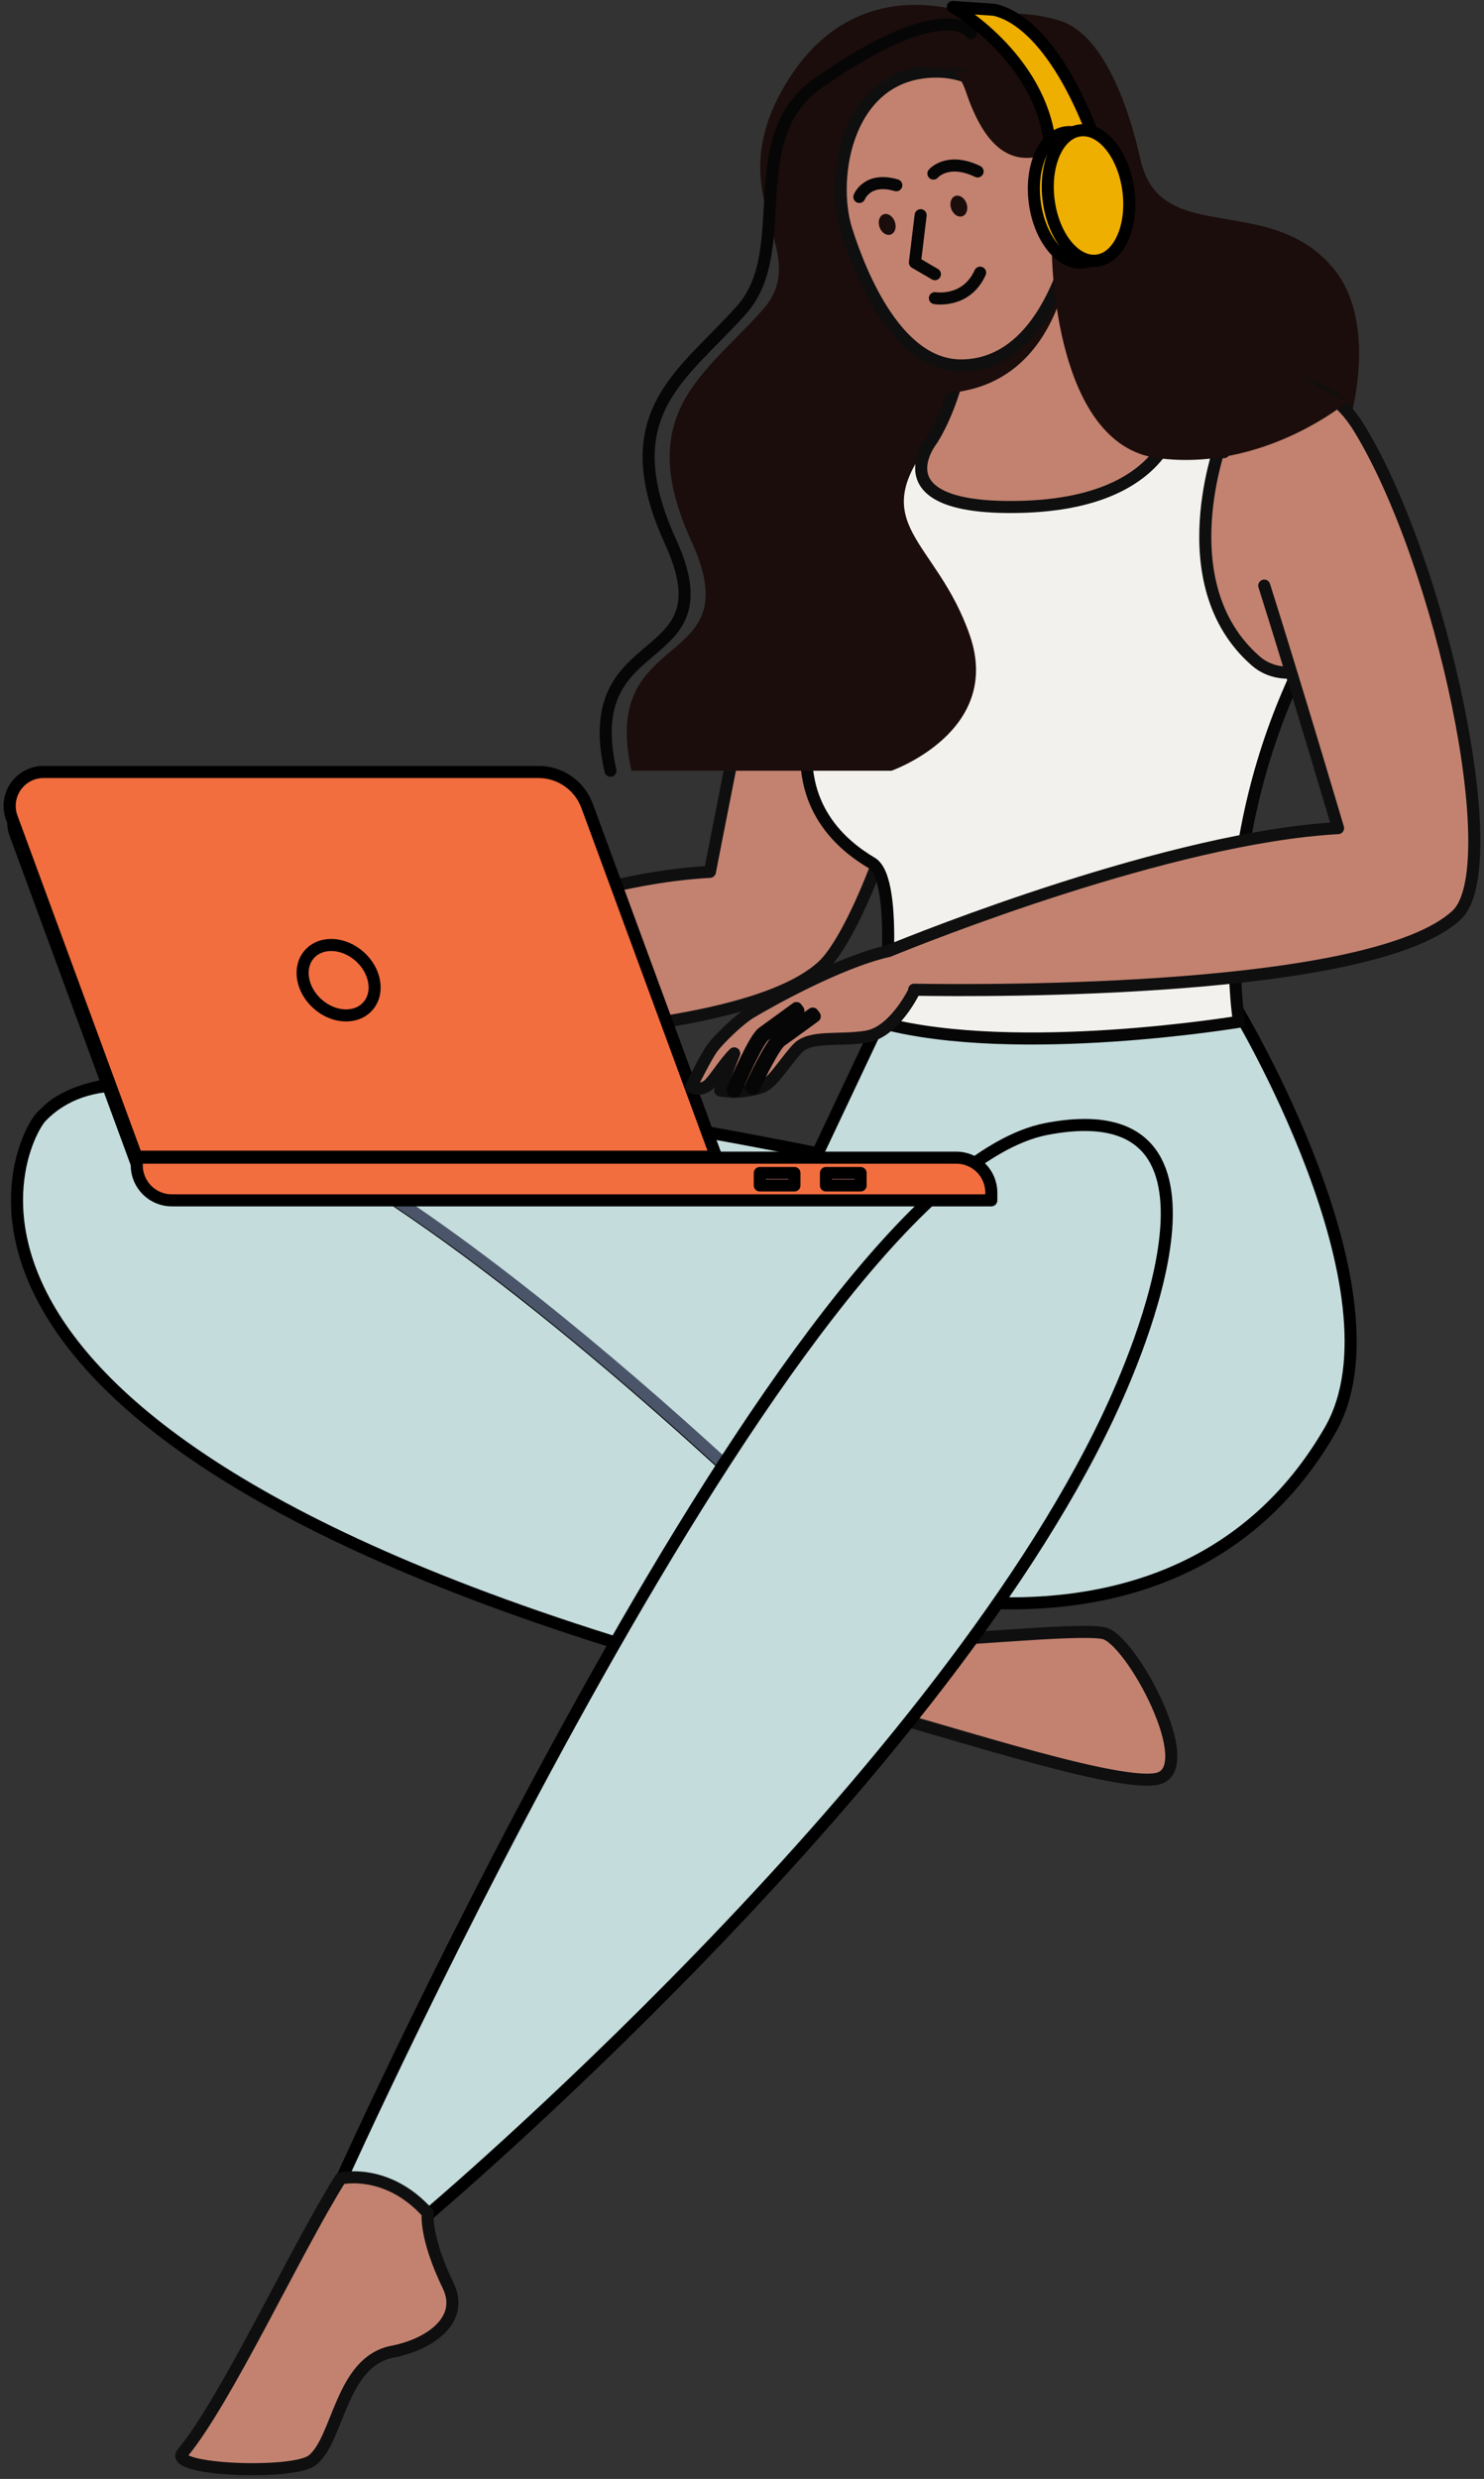
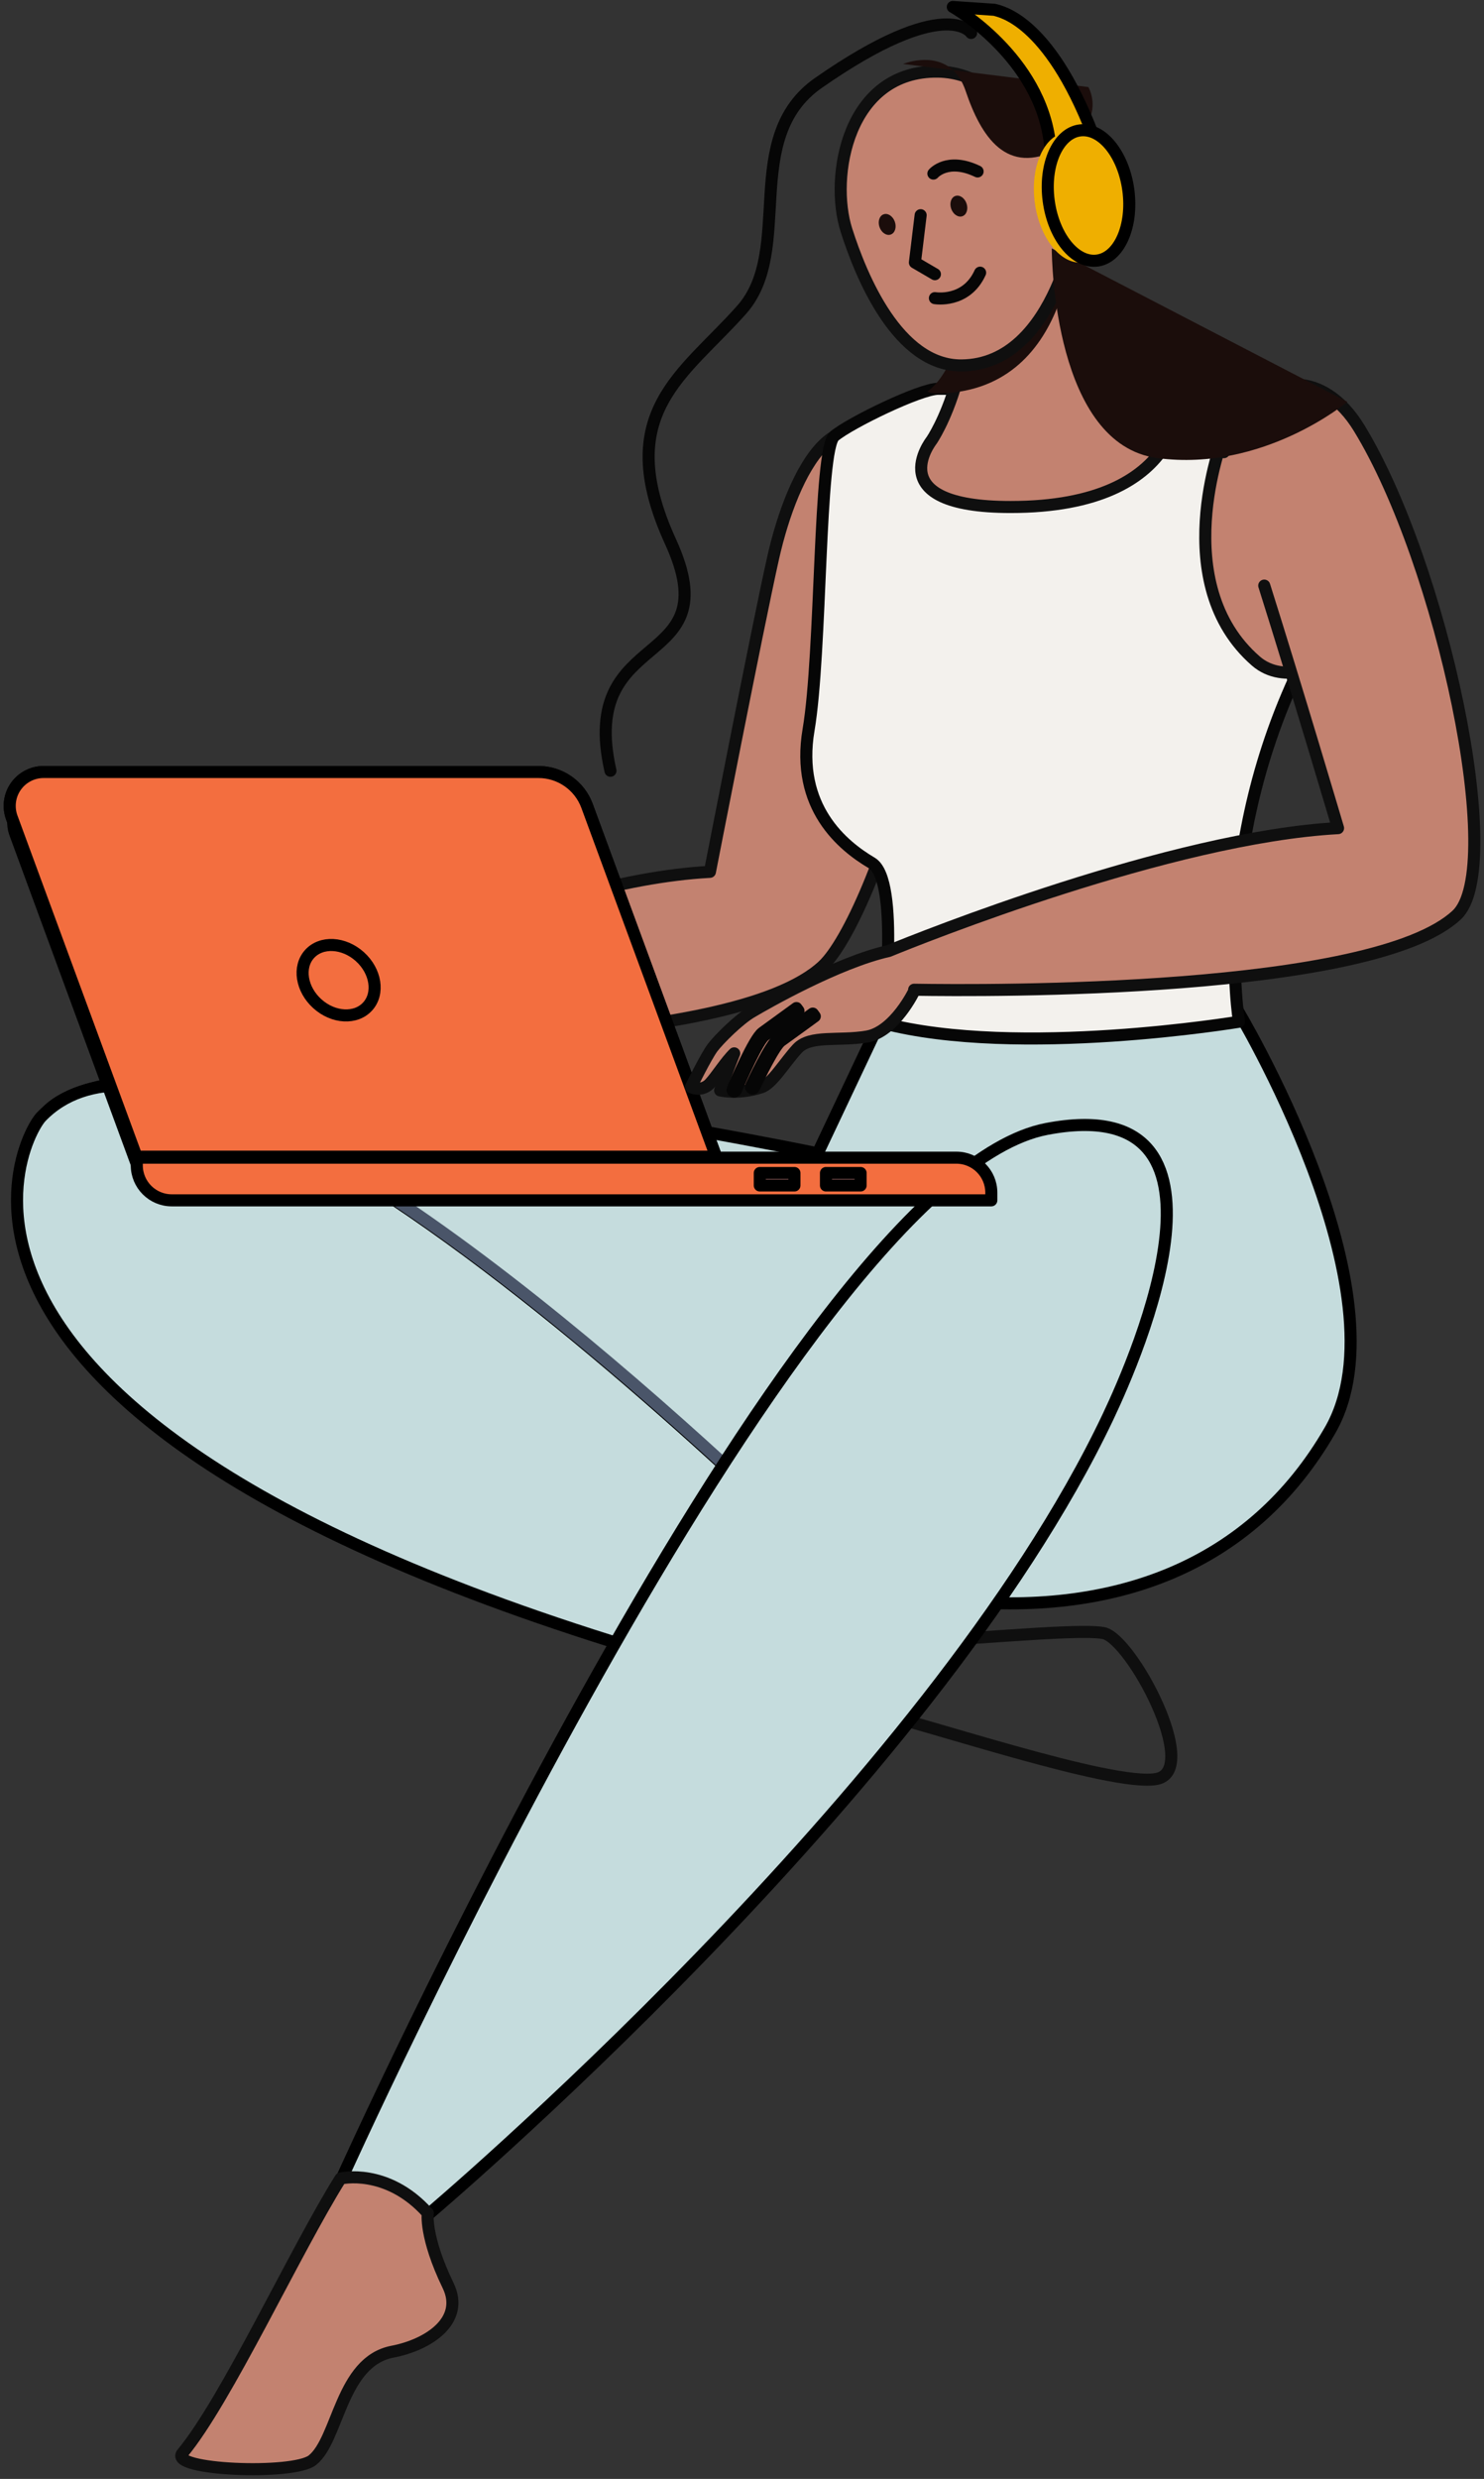
<svg xmlns="http://www.w3.org/2000/svg" version="1.1" width="306px" height="511px" viewBox="0 0 306.0 511.0">
  <rect x="0" y="0" width="306.0" height="511.0" fill="#333333" stroke="none" />
  <defs>
    <clipPath id="i0">
      <path d="M1920,0 L1920,1581 L0,1581 L0,0 L1920,0 Z" />
    </clipPath>
    <clipPath id="i1">
      <path d="M247.461,0 C247.461,0 283.034,58.875 266.811,87.036 C250.588,115.196 222.046,125.659 188.279,122.016 C102.725,112.823 -2.606,46.988 0.049,25.763 C3.637,-2.894 161.149,29.949 161.149,29.949 L175.167,0.286 L247.461,0 Z" />
    </clipPath>
    <clipPath id="i2">
      <path d="M5.023,6.491 C42.572,-32.17 183.024,114.487 183.024,114.487 L175.153,128.946 C-34.461,79.437 0.267,11.39 5.023,6.491 Z" />
    </clipPath>
    <clipPath id="i3">
      <path d="M29.58,0.733 C38.003,0.164 46.119,-0.307 48.9,0.248 C54.592,1.382 69.033,28.391 59.928,30.288 C55.375,31.236 42.812,28.156 30.178,24.623 L28.662,24.198 C16.54,20.777 4.645,17.069 0,16.239 C0,16.239 0.601,1.287 7.888,1.78 C11.283,2.009 19.181,1.446 27.225,0.894 L28.403,0.813 Z" />
    </clipPath>
    <clipPath id="i4">
      <path d="M158.2,60.216 C121.695,137.14 17.722,224.88 17.722,224.88 C17.722,224.88 9.851,218.077 0,217.658 C0,217.658 93.04,10.851 145.569,0.819 C188.06,-7.297 164.331,47.289 158.2,60.216 Z" />
    </clipPath>
    <clipPath id="i5">
      <path d="M32.845,0.251 C32.845,0.251 42.369,-2.064 50.833,7.369 C50.833,7.369 50.801,7.583 50.797,8.016 L50.797,8.202 C50.812,9.973 51.293,14.597 55.029,22.316 C58.522,29.525 51.023,34.519 43.542,35.951 C32.85,38.022 32.435,54.033 27.05,58.311 C23.131,61.441 -2.694,60.389 0.23,56.886 C4.883,51.318 10.961,40.325 17.029,28.961 L17.82,27.477 L18.611,25.992 C23.744,16.335 28.781,6.728 32.845,0.251 Z" />
    </clipPath>
    <clipPath id="i6">
      <path d="M121.74,8.044 C138.812,35.918 116.355,100.479 105.998,110.135 C86.851,128.018 3.389,125.484 3.389,125.484 L0,117.82 C0,117.82 45.983,92.753 82.7,90.761 C82.7,90.761 85.883,74.414 89.222,57.682 L89.75,55.039 C92.099,43.299 94.446,31.783 95.745,26.006 C99.842,7.82 109.95,-11.198 121.74,8.044 Z" />
    </clipPath>
    <clipPath id="i7">
      <path d="M16.214,3.6 C22.474,0.693 38.228,-2.189 40.072,2.415 C41.219,5.289 36.207,11.537 33.058,14.166 C29.91,16.796 23.481,19.686 21.873,19.909 C21.129,20.013 18.571,20.167 16.038,20.303 L15.431,20.335 C12.713,20.478 10.195,20.593 10.195,20.593 C10.195,20.593 9.648,19.57 10.812,17.889 C11.976,16.208 22.689,15.28 18.269,12.92 C16.305,11.868 8.381,16.651 5.323,20.833 C2.266,25.015 0,22.617 0,22.617 C0,22.617 2.349,15.525 3.397,14.117 C4.445,12.709 10.887,6.084 16.214,3.6 Z" />
    </clipPath>
    <clipPath id="i8">
      <path d="M87.059,0 C89.15,0.62 93.052,1.977 96.956,3.372 L97.645,3.619 C97.874,3.701 98.103,3.783 98.331,3.865 L99.013,4.111 C103.994,5.907 108.444,7.561 108.444,7.561 C108.444,7.561 107.072,46.694 102.478,55.956 C83.231,94.741 89.222,130.487 89.222,130.487 C89.222,130.487 43.653,138.069 15.781,130.761 C15.781,130.761 19.426,101.25 13.465,97.731 C7.504,94.211 -2.244,86.261 0.465,70.308 C3.175,54.354 2.537,12.447 5.793,9.739 C9.049,7.031 23.499,-0.008 27.215,0.004 L27.5,0.005 C27.557,0.005 27.62,0.005 27.688,0.005 L28.151,0.006 C28.238,0.006 28.33,0.006 28.426,0.006 L29.412,0.007 C29.535,0.007 29.662,0.007 29.793,0.007 L32.058,0.008 C32.228,0.008 32.402,0.008 32.579,0.008 L49.885,0.008 C50.168,0.008 50.452,0.008 50.736,0.008 L56.789,0.007 C57.08,0.007 57.37,0.007 57.66,0.007 L61.994,0.006 C62.28,0.006 62.567,0.006 62.852,0.006 L67.064,0.005 C67.339,0.005 67.614,0.005 67.886,0.005 L71.086,0.004 C71.346,0.004 71.604,0.004 71.86,0.004 L75.545,0.003 C75.779,0.003 76.011,0.003 76.24,0.003 L79.472,0.002 C79.673,0.002 79.871,0.002 80.065,0.002 L83.193,0.001 C83.345,0.001 83.493,0.001 83.637,0.001 L87.059,0 Z" />
    </clipPath>
    <clipPath id="i9">
      <path d="M109.037,0 C113.515,0.003 117.515,2.799 119.054,7.002 L145.662,79.293 L26.151,79.293 L0.429,9.391 C-0.359,7.25 -0.05,4.858 1.256,2.987 C2.562,1.116 4.7,0 6.983,0 Z" />
    </clipPath>
    <clipPath id="i10">
      <path d="M106.306,0 C110.669,0 114.568,2.719 116.074,6.811 L142.02,77.297 L25.483,77.297 L0.42,9.155 C-0.349,7.07 -0.05,4.742 1.219,2.918 C2.488,1.094 4.568,0.005 6.791,0 Z" />
    </clipPath>
    <clipPath id="i11">
      <path d="M168.991,0 C172.974,0 176.204,3.227 176.204,7.209 L176.204,8.795 L7.212,8.795 C3.229,8.795 0,5.567 0,1.586 L0,0 L168.991,0 Z" />
    </clipPath>
    <clipPath id="i12">
      <path d="M6.537,0 C10.149,0.001 13.078,3.614 13.079,8.07 C13.08,12.526 10.153,16.137 6.541,16.136 C2.93,16.135 0.001,12.522 0,8.067 C-0.001,3.611 2.926,-0.001 6.537,0 Z" />
    </clipPath>
    <clipPath id="i13">
      <path d="M7.142,0 L7.142,2.563 L0,2.563 L0,0 L7.142,0 Z" />
    </clipPath>
    <clipPath id="i14">
-       <path d="M33.33,15.402 C48.583,-8.791 73.199,2.753 73.199,2.753 C73.199,2.753 79.715,0.384 89.156,3.216 C97.959,5.866 103.233,19.899 105.955,31.981 C109.989,49.894 132.103,38.639 145.359,53.906 C155.84,65.972 148.512,87.884 148.512,87.884 C148.512,87.884 143.132,86.04 137.503,84.165 L136.784,83.926 C136.424,83.806 136.064,83.687 135.705,83.568 L134.989,83.331 C131.065,82.037 127.395,80.861 125.756,80.431 C121.436,79.296 73.294,76.613 62.859,89.78 C48.985,107.32 63.832,110.069 70.73,129.944 C77.627,149.819 54.573,157.885 54.573,157.885 L0.98,157.885 C-5.856,127.737 25.753,137.72 13.358,110.64 C1.203,84.078 16.208,76.228 28.056,62.825 C39.009,50.44 18.076,39.596 33.33,15.402 Z" />
-     </clipPath>
+       </clipPath>
    <clipPath id="i15">
      <path d="M31.26,0 C31.26,0 31.233,0.591 31.228,1.615 L31.227,2.162 C31.243,7.271 31.832,20.21 37.101,27.605 C41.629,33.965 37.561,33.427 53.361,35.241 C53.361,35.241 55.018,58.668 18.43,58.668 C-7.635,58.668 1.341,46.015 2.1,45.002 L2.137,44.954 C2.145,44.944 2.149,44.938 2.149,44.938 C2.149,44.938 13.484,28.529 8.6,0 L31.26,0 Z" />
    </clipPath>
    <clipPath id="i16">
      <path d="M30.345,0 L30.345,0.476 L30.345,0.487 L30.346,0.573 C30.36,2.643 30.169,37.137 1.715,37.137 C1.121,37.136 0.535,37.002 0,36.744 C1.545,35.667 11.185,27.75 6.425,0 L30.345,0 Z" />
    </clipPath>
    <clipPath id="i17">
      <path d="M20.077,0.003 C36.304,0.247 44.784,22.362 44.784,22.362 L49.018,29.078 C49.018,29.078 44.801,60.418 24.916,60.572 C11.817,60.667 4.248,42.307 1.183,32.684 C-2.322,21.695 1.39,-0.275 20.077,0.003 Z" />
    </clipPath>
    <clipPath id="i18">
      <path d="M3.54,0.009 L25.085,46.168 C25.085,46.168 16.348,50.876 10.429,45.725 C-7.936,29.742 3.543,0 3.543,0 Z" />
    </clipPath>
    <clipPath id="i19">
      <path d="M113.819,6.124 C119.076,-1.677 130.253,-3.325 137.76,8.931 C154.836,36.802 168.254,99.681 157.897,109.337 C140.593,125.502 61.125,124.985 46.017,124.736 L46.099,124.877 C46.099,124.877 46.089,124.9 46.067,124.943 L45.972,125.134 C45.243,126.565 41.45,133.528 36.236,134.4 C30.419,135.373 24.603,134.007 21.939,136.885 C19.276,139.762 16.761,144.127 14.483,144.859 C9.744,146.396 6.015,145.489 6.015,145.489 C6.015,145.489 7.112,142.459 8.399,139.162 L8.604,138.64 C8.707,138.378 8.811,138.116 8.915,137.854 C7.266,139.419 5.224,142.64 3.981,143.973 C3.004,145.134 1.359,145.477 0,144.801 C0,144.801 0.053,144.694 0.148,144.502 L0.257,144.283 C1.032,142.734 3.353,138.152 4.441,136.698 C5.709,135.005 9.922,130.798 12.581,129.278 C15.44,127.577 30.295,119.088 40.78,116.749 C47.09,114.161 99.009,93.292 133.431,91.425 C133.431,91.425 128.678,75.385 123.556,58.655 L123.14,57.298 C122.862,56.392 122.584,55.485 122.305,54.58 L121.888,53.225 C120.635,49.162 119.388,45.158 118.211,41.431 L109.884,13.925 C109.971,10.244 112.063,8.724 113.819,6.124 Z" />
    </clipPath>
    <clipPath id="i20">
      <path d="M8.7495945e-07,0.012 L60.959,31.655 C60.959,31.655 43.651,46.16 21.79,43.249 C0.585,40.425 0.016,2.387 0,0.107 L8.7495945e-07,0.012 Z" />
    </clipPath>
    <clipPath id="i21">
      <path d="M1.673,0 C2.597,0 3.347,0.99 3.347,2.211 C3.347,3.433 2.598,4.423 1.674,4.422 C0.75,4.422 0,3.432 0,2.211 C-0,0.99 0.749,-0 1.673,0 Z" />
    </clipPath>
    <clipPath id="i22">
      <path d="M1.673,0 C2.597,0 3.347,0.99 3.347,2.211 C3.347,3.433 2.598,4.423 1.674,4.422 C0.75,4.422 0,3.432 0,2.211 C-0,0.99 0.749,-0 1.673,0 Z" />
    </clipPath>
    <clipPath id="i23">
      <path d="M10.272,2.109 L38.191,5.592 C38.191,5.592 38.221,5.642 38.27,5.738 L38.31,5.818 C38.931,7.087 41.418,13.434 31.936,18.386 C21.351,23.914 16.102,15.922 12.88,6.378 C12.249,4.511 11.372,3.162 10.369,2.2 L10.272,2.109 Z M10.272,2.109 L0,0.83 C0,0.83 6.08,-1.686 10.201,2.043 L10.272,2.109 Z" />
    </clipPath>
    <clipPath id="i24">
      <path d="M6.898,0 C10.707,0 13.795,3.087 13.795,6.894 C13.795,10.702 10.707,13.788 6.898,13.788 C3.088,13.788 0,10.702 0,6.894 C0,3.087 3.088,0 6.898,0 Z" />
    </clipPath>
    <clipPath id="i25">
      <path d="M0,0 L8.613,0.588 C9.652,0.94 19.578,2.319 28.829,26.14 L20.046,28.314 C18.079,10.352 0.195,0.066 0,0 Z" />
    </clipPath>
    <clipPath id="i26">
      <path d="M8.284,0 C12.86,0 16.57,6.059 16.57,13.532 C16.571,21.005 12.862,27.064 8.286,27.063 C3.71,27.063 0,21.004 0,13.531 C-0,6.058 3.709,-0 8.284,0 Z" />
    </clipPath>
    <clipPath id="i27">
      <path d="M8.284,0 C12.86,0 16.57,6.059 16.57,13.532 C16.571,21.005 12.862,27.064 8.286,27.063 C3.71,27.063 0,21.004 0,13.531 C-0,6.058 3.709,-0 8.284,0 Z" />
    </clipPath>
  </defs>
  <g transform="translate(-1120.0 -240.0)">
    <g clip-path="url(#i0)">
      <g transform="translate(448.0 241.0)">
        <g transform="translate(674.0 0.0)">
          <g transform="translate(1.509 206.802)">
            <g transform="translate(3.942 0.0)">
              <g clip-path="url(#i1)">
                <polygon points="2.84217094e-14,0 271.05,0 271.05,122.714 2.84217094e-14,122.714 2.84217094e-14,0" stroke="none" fill="#C5DCDD" />
              </g>
              <path d="M247.461,0 C247.461,0 283.034,58.875 266.811,87.036 C250.588,115.196 222.046,125.659 188.279,122.016 C102.725,112.823 -2.606,46.988 0.049,25.763 C3.637,-2.894 161.149,29.949 161.149,29.949 L175.167,0.286 L247.461,0 Z" stroke="#000000" stroke-width="2.487" fill="none" stroke-linecap="round" stroke-linejoin="round" />
            </g>
            <g transform="translate(0.0 15.893)">
              <g clip-path="url(#i2)">
                <polygon points="3.55271368e-15,7.10542736e-14 183.024,7.10542736e-14 183.024,128.946 3.55271368e-15,128.946 3.55271368e-15,7.10542736e-14" stroke="none" fill="#C5DCDD" />
              </g>
              <path d="M5.023,6.491 C0.267,11.39 -34.461,79.437 175.153,128.946 L183.024,114.487 C183.024,114.487 42.572,-32.17 5.023,6.491 Z" stroke="#000000" stroke-width="2.487" fill="none" stroke-linecap="round" stroke-linejoin="round" />
              <g transform="translate(58.554 11.8)">
                <path d="M124.748,102.687 C124.748,102.687 54.43,29.258 0,0" stroke="#4A5569" stroke-width="2.487" fill="none" stroke-miterlimit="10" />
              </g>
              <g transform="translate(175.145 112.707)">
                <g clip-path="url(#i3)">
-                   <polygon points="0,-3.73867604e-14 62.866,-3.73867604e-14 62.866,30.462 0,30.462 0,-3.73867604e-14" stroke="none" fill="#C38270" />
-                 </g>
+                   </g>
                <path d="M0,16.239 C9.677,17.97 50.822,32.184 59.928,30.288 C69.033,28.391 54.592,1.382 48.9,0.248 C43.208,-0.887 15.175,2.272 7.888,1.78 C0.601,1.287 0,16.239 0,16.239 Z" stroke="#0F0F0F" stroke-width="2.487" fill="none" stroke-linecap="round" stroke-linejoin="round" />
              </g>
            </g>
            <g transform="translate(33.865 24.1)">
              <g transform="translate(32.874 0.0)">
                <g clip-path="url(#i4)">
                  <polygon points="0,-1.94289029e-14 170.341,-1.94289029e-14 170.341,224.88 0,224.88 0,-1.94289029e-14" stroke="none" fill="#C5DCDD" />
                </g>
                <path d="M158.2,60.216 C121.695,137.14 17.722,224.88 17.722,224.88 C17.722,224.88 9.851,218.077 0,217.658 C0,217.658 93.04,10.851 145.569,0.819 C188.06,-7.297 164.331,47.289 158.2,60.216 Z" stroke="#000000" stroke-width="2.487" fill="none" stroke-linecap="round" stroke-linejoin="round" />
              </g>
              <g transform="translate(0.0 216.927)">
                <g clip-path="url(#i5)">
                  <polygon points="-1.08246745e-14,3.99680289e-14 55.912,3.99680289e-14 55.912,60.171 -1.08246745e-14,60.171 -1.08246745e-14,3.99680289e-14" stroke="none" fill="#C38270" />
                </g>
                <path d="M32.845,0.251 C23.57,15.033 9.232,46.112 0.23,56.886 C-2.694,60.389 23.131,61.441 27.05,58.311 C32.435,54.033 32.85,38.022 43.542,35.951 C51.023,34.519 58.522,29.525 55.029,22.316 C50.116,12.168 50.833,7.369 50.833,7.369 C42.369,-2.064 32.845,0.251 32.845,0.251 Z" stroke="#0F0F0F" stroke-width="2.487" fill="none" stroke-linecap="round" stroke-linejoin="round" />
              </g>
            </g>
          </g>
          <g transform="translate(31.027 87.96)">
            <g transform="translate(30.656 0.0)">
              <g clip-path="url(#i6)">
                <polygon points="0,0 127.947,0 127.947,125.608 0,125.608 0,0" stroke="none" fill="#C38270" />
              </g>
              <path d="M121.74,8.044 C138.812,35.918 116.355,100.479 105.998,110.135 C86.851,128.018 3.389,125.484 3.389,125.484 L0,117.82 C0,117.82 45.983,92.753 82.7,90.761 C82.7,90.761 92.497,40.448 95.745,26.006 C99.842,7.82 109.95,-11.198 121.74,8.044 Z" stroke="#0F0F0F" stroke-width="2.487" fill="none" stroke-linecap="round" stroke-linejoin="round" />
            </g>
            <g transform="translate(0.0 116.063)">
              <g clip-path="url(#i7)">
-                 <polygon points="0,1.15463195e-14 40.239,1.15463195e-14 40.239,23.301 0,23.301 0,1.15463195e-14" stroke="none" fill="#E38E31" />
-               </g>
+                 </g>
            </g>
          </g>
          <g transform="translate(164.261 79.139)">
            <g clip-path="url(#i8)">
              <polygon points="5.32907052e-15,0 108.444,0 108.444,133.939 5.32907052e-15,133.939 5.32907052e-15,0" stroke="none" fill="#F3F1ED" />
            </g>
            <path d="M87.059,0 C92.225,1.532 108.444,7.561 108.444,7.561 C108.444,7.561 107.072,46.694 102.478,55.956 C83.231,94.741 89.222,130.487 89.222,130.487 C89.222,130.487 43.653,138.069 15.781,130.761 C15.781,130.761 19.426,101.25 13.465,97.731 C7.504,94.211 -2.244,86.261 0.465,70.308 C3.175,54.354 2.537,12.447 5.793,9.739 C9.049,7.031 23.499,-0.008 27.215,0.004 C30.93,0.017 87.059,0 87.059,0 Z" stroke="#060606" stroke-width="2.487" fill="none" stroke-linecap="round" stroke-linejoin="round" />
          </g>
          <g transform="translate(0.0 158.142)">
            <g clip-path="url(#i9)">
              <polygon points="-4.21884749e-15,0 145.662,0 145.662,79.293 -4.21884749e-15,79.293 -4.21884749e-15,0" stroke="none" fill="#F9A09B" />
            </g>
            <path d="M109.037,0 L6.983,0 C4.7,0 2.562,1.116 1.256,2.987 C-0.05,4.858 -0.359,7.25 0.429,9.391 L26.151,79.293 L145.662,79.293 L119.054,7.002 C117.515,2.799 113.515,0.003 109.037,0 Z" stroke="#000000" stroke-width="2.487" fill="none" stroke-linecap="round" stroke-linejoin="round" />
            <g transform="translate(0.726 3.565)">
              <g clip-path="url(#i10)">
                <polygon points="2.22044605e-15,0 142.02,0 142.02,77.297 2.22044605e-15,77.297 2.22044605e-15,0" stroke="none" fill="#F9A09B" />
              </g>
              <path d="M106.306,0 L6.791,0 C4.568,0.005 2.488,1.094 1.219,2.918 C-0.05,4.742 -0.349,7.07 0.42,9.155 L25.483,77.297 L142.02,77.297 L116.074,6.811 C114.568,2.719 110.669,0 106.306,0 Z" stroke="#000000" stroke-width="2.487" fill="none" stroke-linecap="round" stroke-linejoin="round" />
            </g>
            <g transform="translate(26.205 79.5)">
              <g clip-path="url(#i11)">
                <polygon points="0,0 176.204,0 176.204,8.795 0,8.795 0,0" stroke="none" fill="#F36E3F" />
              </g>
-               <path d="M0,0 L168.991,0 C172.974,0 176.204,3.227 176.204,7.209 L176.204,8.795 L7.212,8.795 C3.229,8.795 0,5.567 0,1.586 L0,0 Z" stroke="#000000" stroke-width="2.487" fill="none" stroke-linecap="round" stroke-linejoin="round" />
+               <path d="M0,0 L168.991,0 C172.974,0 176.204,3.227 176.204,7.209 L176.204,8.795 L7.212,8.795 C3.229,8.795 0,5.567 0,1.586 L0,0 " stroke="#000000" stroke-width="2.487" fill="none" stroke-linecap="round" stroke-linejoin="round" />
            </g>
            <g clip-path="url(#i9)">
              <polygon points="-4.21884749e-15,0 145.662,0 145.662,79.293 -4.21884749e-15,79.293 -4.21884749e-15,0" stroke="none" fill="#F36E3F" />
            </g>
            <path d="M109.037,0 L6.983,0 C4.7,0 2.562,1.116 1.256,2.987 C-0.05,4.858 -0.359,7.25 0.429,9.391 L26.151,79.293 L145.662,79.293 L119.054,7.002 C117.515,2.799 113.515,0.003 109.037,0 Z" stroke="#000000" stroke-width="2.487" fill="none" stroke-linecap="round" stroke-linejoin="round" />
            <g transform="translate(57.451 42.379) rotate(-48)">
              <g clip-path="url(#i12)">
                <polygon points="-3.04193026e-07,-1.62028871e-07 13.079,-1.62028871e-07 13.079,16.136 -3.04193026e-07,16.136 -3.04193026e-07,-1.62028871e-07" stroke="none" fill="#F36E3F" />
              </g>
              <path d="M6.541,16.136 C10.153,16.137 13.08,12.526 13.079,8.07 C13.078,3.614 10.149,0.001 6.537,0 C2.926,-0.001 -0.001,3.611 0,8.067 C0.001,12.522 2.93,16.135 6.541,16.136 Z" stroke="#000000" stroke-width="2.487" fill="none" stroke-linecap="round" stroke-linejoin="round" />
            </g>
            <g transform="translate(154.669 82.663)">
              <g clip-path="url(#i13)">
                <polygon points="0,0 7.142,0 7.142,2.563 0,2.563 0,0" stroke="none" fill="#F9A09B" />
              </g>
              <polygon points="0,0 7.142,0 7.142,2.563 0,2.563 0,0 0,0" stroke="#000000" stroke-width="2.487" fill="none" stroke-linecap="round" stroke-linejoin="round" />
            </g>
            <g transform="translate(168.314 82.663)">
              <g clip-path="url(#i13)">
                <polygon points="0,0 7.142,0 7.142,2.563 0,2.563 0,0" stroke="none" fill="#F9A09B" />
              </g>
              <polygon points="0,0 7.142,0 7.142,2.563 0,2.563 0,0 0,0" stroke="#000000" stroke-width="2.487" fill="none" stroke-linecap="round" stroke-linejoin="round" />
            </g>
          </g>
          <g transform="translate(127.238 0.0)">
            <g clip-path="url(#i14)">
              <polygon points="7.10542736e-15,-7.54951657e-15 151.003,-7.54951657e-15 151.003,157.885 7.10542736e-15,157.885 7.10542736e-15,-7.54951657e-15" stroke="none" fill="#1B0D0B" />
            </g>
          </g>
          <g transform="translate(122.896 4.036)">
            <path d="M75.349,1.756 C75.349,1.756 70.17,-6.281 43.894,12.033 C27.65,23.353 39.005,46.4 28.056,58.789 C16.2,72.192 1.204,80.043 13.358,106.605 C25.749,133.684 -5.855,123.701 0.98,153.849" stroke="#060606" stroke-width="2.487" fill="none" stroke-linecap="round" stroke-linejoin="round" />
          </g>
          <g transform="translate(187.947 44.846)">
            <g clip-path="url(#i15)">
              <polygon points="-1.0658141e-14,0 53.372,0 53.372,58.668 -1.0658141e-14,58.668 -1.0658141e-14,0" stroke="none" fill="#C38270" />
            </g>
            <path d="M31.26,0 C31.26,0 30.431,18.244 37.101,27.605 C41.629,33.965 37.561,33.427 53.361,35.241 C53.361,35.241 55.018,58.668 18.43,58.668 C-8.721,58.668 2.149,44.938 2.149,44.938 C2.149,44.938 13.484,28.529 8.6,0 L31.26,0 Z" stroke="#0F0F0F" stroke-width="2.487" fill="none" stroke-linecap="round" stroke-linejoin="round" />
          </g>
          <g transform="translate(189.218 42.97)">
            <g clip-path="url(#i16)">
              <polygon points="0,0 30.346,0 30.346,37.137 0,37.137 0,0" stroke="none" fill="#1B0D0B" />
            </g>
          </g>
          <g transform="translate(171.349 13.76)">
            <g clip-path="url(#i17)">
              <polygon points="2.26485497e-14,-7.10542736e-15 49.018,-7.10542736e-15 49.018,60.572 2.26485497e-14,60.572 2.26485497e-14,-7.10542736e-15" stroke="none" fill="#C38270" />
            </g>
            <path d="M49.018,29.078 C49.018,29.078 44.801,60.418 24.916,60.572 C11.817,60.667 4.248,42.307 1.183,32.684 C-2.322,21.695 1.39,-0.275 20.077,0.003 C36.304,0.247 44.784,22.362 44.784,22.362 L49.018,29.078 Z" stroke="#0F0F0F" stroke-width="2.487" fill="none" stroke-linecap="round" stroke-linejoin="round" />
          </g>
          <g transform="translate(216.165 32.495)">
            <path d="M0.375,8.741 C0.375,8.741 -0.425,6.029 0.312,3.577 C0.819,1.758 2.305,0.376 4.157,0" stroke="#060606" stroke-width="2.487" fill="none" stroke-linecap="round" stroke-linejoin="round" />
          </g>
          <g transform="translate(216.477 36.072)">
            <path d="M3.844,1.785 L0,0" stroke="#060606" stroke-width="2.487" fill="none" stroke-linecap="round" stroke-linejoin="round" />
          </g>
          <g transform="translate(246.526 89.54)">
            <g clip-path="url(#i18)">
              <polygon points="-3.99680289e-15,0 25.085,0 25.085,48.135 -3.99680289e-15,48.135 -3.99680289e-15,0" stroke="none" fill="#C38270" />
            </g>
            <path d="M3.543,0 C3.543,0 -7.936,29.742 10.429,45.725 C16.348,50.876 25.085,46.168 25.085,46.168" stroke="#0F0F0F" stroke-width="2.487" fill="none" stroke-linecap="round" stroke-linejoin="round" />
          </g>
          <g transform="translate(140.476 78.286)">
            <g clip-path="url(#i19)">
              <polygon points="0,-8.8817842e-15 161.524,-8.8817842e-15 161.524,145.755 0,145.755 0,-8.8817842e-15" stroke="none" fill="#C38270" />
            </g>
            <path d="M118.211,41.431 C124.752,62.134 133.431,91.425 133.431,91.425 C99.009,93.292 47.09,114.161 40.78,116.749 C30.295,119.088 15.44,127.577 12.581,129.278 C9.922,130.798 5.709,135.005 4.441,136.698 C3.124,138.458 0,144.801 0,144.801 C1.359,145.477 3.004,145.134 3.981,143.973 C5.224,142.64 7.266,139.419 8.915,137.854 C7.419,141.609 6.015,145.489 6.015,145.489 C6.015,145.489 9.744,146.396 14.483,144.859 C16.761,144.127 19.276,139.762 21.939,136.885 C24.603,134.007 30.419,135.373 36.236,134.4 C42.052,133.427 46.099,124.877 46.099,124.877 L46.017,124.736 C61.125,124.985 140.593,125.502 157.897,109.337 C168.254,99.681 154.836,36.802 137.76,8.931 C130.253,-3.325 119.076,-1.677 113.819,6.124 C112.063,8.724 109.971,10.244 109.884,13.925" stroke="#0F0F0F" stroke-width="2.487" fill="none" stroke-linecap="round" stroke-linejoin="round" />
          </g>
          <g transform="translate(149.043 206.802)">
            <path d="M0.41,17.217 C0.283,17.239 0.155,17.191 0.075,17.09 C-0.004,16.99 -0.022,16.854 0.029,16.736 C0.476,15.676 4.449,6.339 6.201,5.076 C9.234,2.882 13.186,0 13.186,0 L13.6,0.567 C13.6,0.567 9.644,3.466 6.611,5.644 C5.265,6.617 1.868,14.177 0.675,17.01 C0.627,17.119 0.527,17.197 0.41,17.217 L0.41,17.217 Z" stroke="#060606" stroke-width="2.487" fill="none" stroke-linecap="round" stroke-linejoin="round" />
          </g>
          <g transform="translate(152.835 207.941)">
            <path d="M0.408,15.436 C0.34,15.448 0.269,15.44 0.205,15.411 C0.029,15.329 -0.048,15.121 0.031,14.943 C0.193,14.596 3.992,6.356 5.769,5.072 C8.801,2.878 12.757,0 12.757,0 L13.172,0.567 C13.172,0.567 9.215,3.466 6.183,5.64 C4.828,6.617 1.746,12.898 0.669,15.237 C0.621,15.343 0.523,15.418 0.408,15.436 Z" stroke="#060606" stroke-width="2.487" fill="none" stroke-linecap="round" stroke-linejoin="round" />
          </g>
          <g transform="translate(214.87 50.183)">
            <g clip-path="url(#i20)">
              <polygon points="-2.88588702e-06,0 60.959,0 60.959,43.635 -2.88588702e-06,43.635 -2.88588702e-06,0" stroke="none" fill="#1B0D0B" />
            </g>
          </g>
          <g transform="translate(186.654 43.364)">
            <path d="M1.181,0 L0,9.751 L4.122,12.157" stroke="#060606" stroke-width="2.487" fill="none" stroke-linecap="round" stroke-linejoin="round" />
          </g>
          <g transform="translate(193.404 39.955) rotate(-19.34)">
            <g clip-path="url(#i21)">
              <polygon points="-3.52802674e-08,0 3.347,0 3.347,4.422 -3.52802674e-08,4.422 -3.52802674e-08,0" stroke="none" fill="#1B0D0B" />
            </g>
          </g>
          <g transform="translate(178.625 43.731) rotate(-19.34)">
            <g clip-path="url(#i22)">
              <polygon points="-3.52802674e-08,0 3.347,0 3.347,4.422 -3.52802674e-08,4.422 -3.52802674e-08,0" stroke="none" fill="#1B0D0B" />
            </g>
          </g>
          <g transform="translate(190.465 33.117)">
            <path d="M0,1.668 C0,1.668 2.9,-1.769 9.114,1.225" stroke="#060606" stroke-width="2.487" fill="none" stroke-linecap="round" stroke-linejoin="round" />
          </g>
          <g transform="translate(175.195 36.748)">
-             <path d="M0,2.848 C0,2.848 1.624,-1.342 7.622,0.442" stroke="#060606" stroke-width="2.487" fill="none" stroke-linecap="round" stroke-linejoin="round" />
-           </g>
+             </g>
          <g transform="translate(184.226 11.355)">
            <g clip-path="url(#i23)">
              <polygon points="0,-6.66133815e-16 39.068,-6.66133815e-16 39.068,20.201 0,20.201 0,-6.66133815e-16" stroke="none" fill="#1B0D0B" />
            </g>
          </g>
          <g transform="translate(210.652 29.178)">
            <g clip-path="url(#i24)">
              <polygon points="0,0 13.795,0 13.795,13.788 0,13.788 0,0" stroke="none" fill="#C38270" />
            </g>
          </g>
          <g transform="translate(214.556 31.538)">
            <path d="M0.371,8.741 C0.371,8.741 -0.424,6.025 0.313,3.577 C0.82,1.759 2.303,0.377 4.154,0" stroke="#060606" stroke-width="2.487" fill="none" stroke-linecap="round" stroke-linejoin="round" />
          </g>
          <g transform="translate(214.87 35.116)">
            <path d="M3.84,1.785 L0,0" stroke="#060606" stroke-width="2.487" fill="none" stroke-linecap="round" stroke-linejoin="round" />
          </g>
          <g transform="translate(194.467 0.434)">
            <g clip-path="url(#i25)">
              <polygon points="0,0 28.829,0 28.829,28.314 0,28.314 0,0" stroke="none" fill="#EFAF00" />
            </g>
            <path d="M20.046,28.314 C18.079,10.352 0.195,0.066 0,0 L8.613,0.588 C9.652,0.94 19.578,2.319 28.829,26.14 L20.046,28.314 Z" stroke="#000000" stroke-width="2.487" fill="none" stroke-linecap="round" stroke-linejoin="round" />
          </g>
          <g transform="translate(209.584 27.366) rotate(-7.6)">
            <g clip-path="url(#i26)">
              <polygon points="9.09494702e-13,-2.27373675e-13 16.57,-2.27373675e-13 16.57,27.063 9.09494702e-13,27.063 9.09494702e-13,-2.27373675e-13" stroke="none" fill="#EFAF00" />
            </g>
-             <path d="M8.286,27.063 C12.862,27.064 16.571,21.005 16.57,13.532 C16.57,6.059 12.86,0 8.284,0 C3.709,-0 -0,6.058 0,13.531 C0,21.004 3.71,27.063 8.286,27.063 Z" stroke="#000000" stroke-width="2.487" fill="none" stroke-linecap="round" stroke-linejoin="round" />
          </g>
          <g transform="translate(212.45 26.983) rotate(-7.6)">
            <g clip-path="url(#i27)">
              <polygon points="9.09494702e-13,-2.27373675e-13 16.57,-2.27373675e-13 16.57,27.063 9.09494702e-13,27.063 9.09494702e-13,-2.27373675e-13" stroke="none" fill="#EFAF00" />
            </g>
            <path d="M8.286,27.063 C12.862,27.064 16.571,21.005 16.57,13.532 C16.57,6.059 12.86,0 8.284,0 C3.709,-0 -0,6.058 0,13.531 C0,21.004 3.71,27.063 8.286,27.063 Z" stroke="#000000" stroke-width="2.487" fill="none" stroke-linecap="round" stroke-linejoin="round" />
          </g>
          <g transform="translate(190.776 55.21)">
            <path d="M0,5.25 C0,5.25 6.442,6.36 9.325,0" stroke="#060606" stroke-width="2.487" fill="none" stroke-linecap="round" stroke-linejoin="round" />
          </g>
        </g>
      </g>
    </g>
  </g>
</svg>